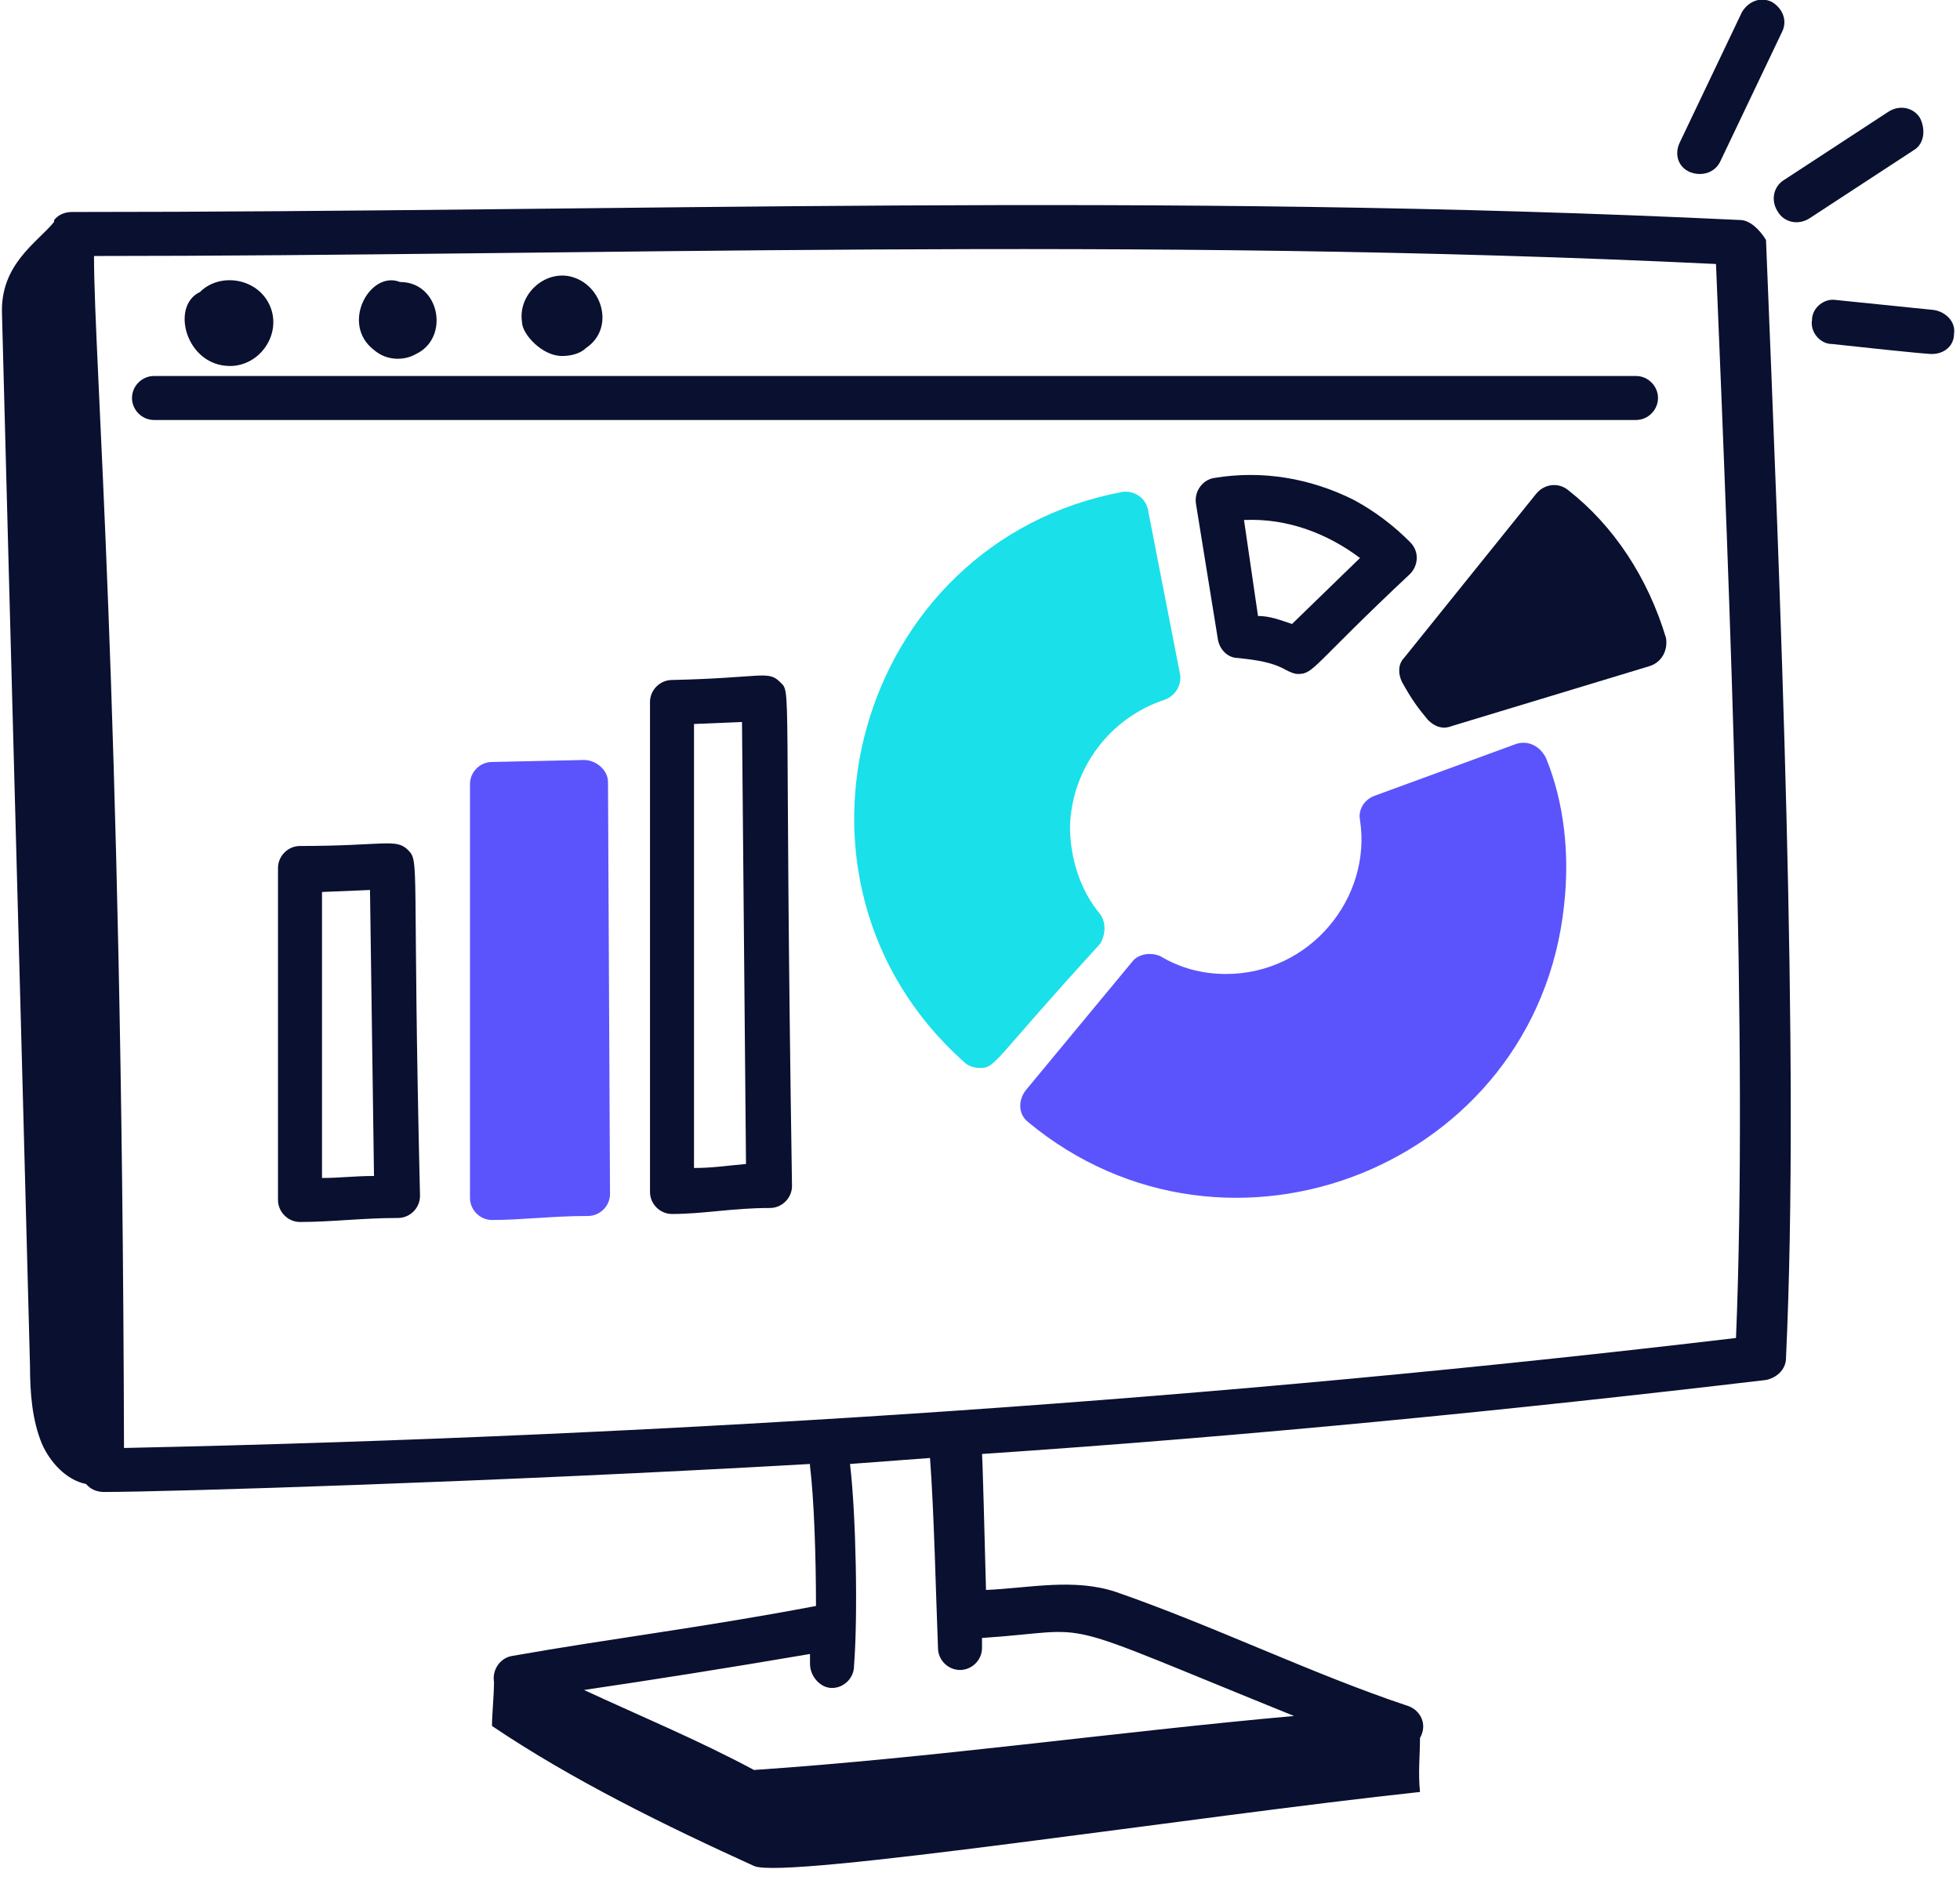
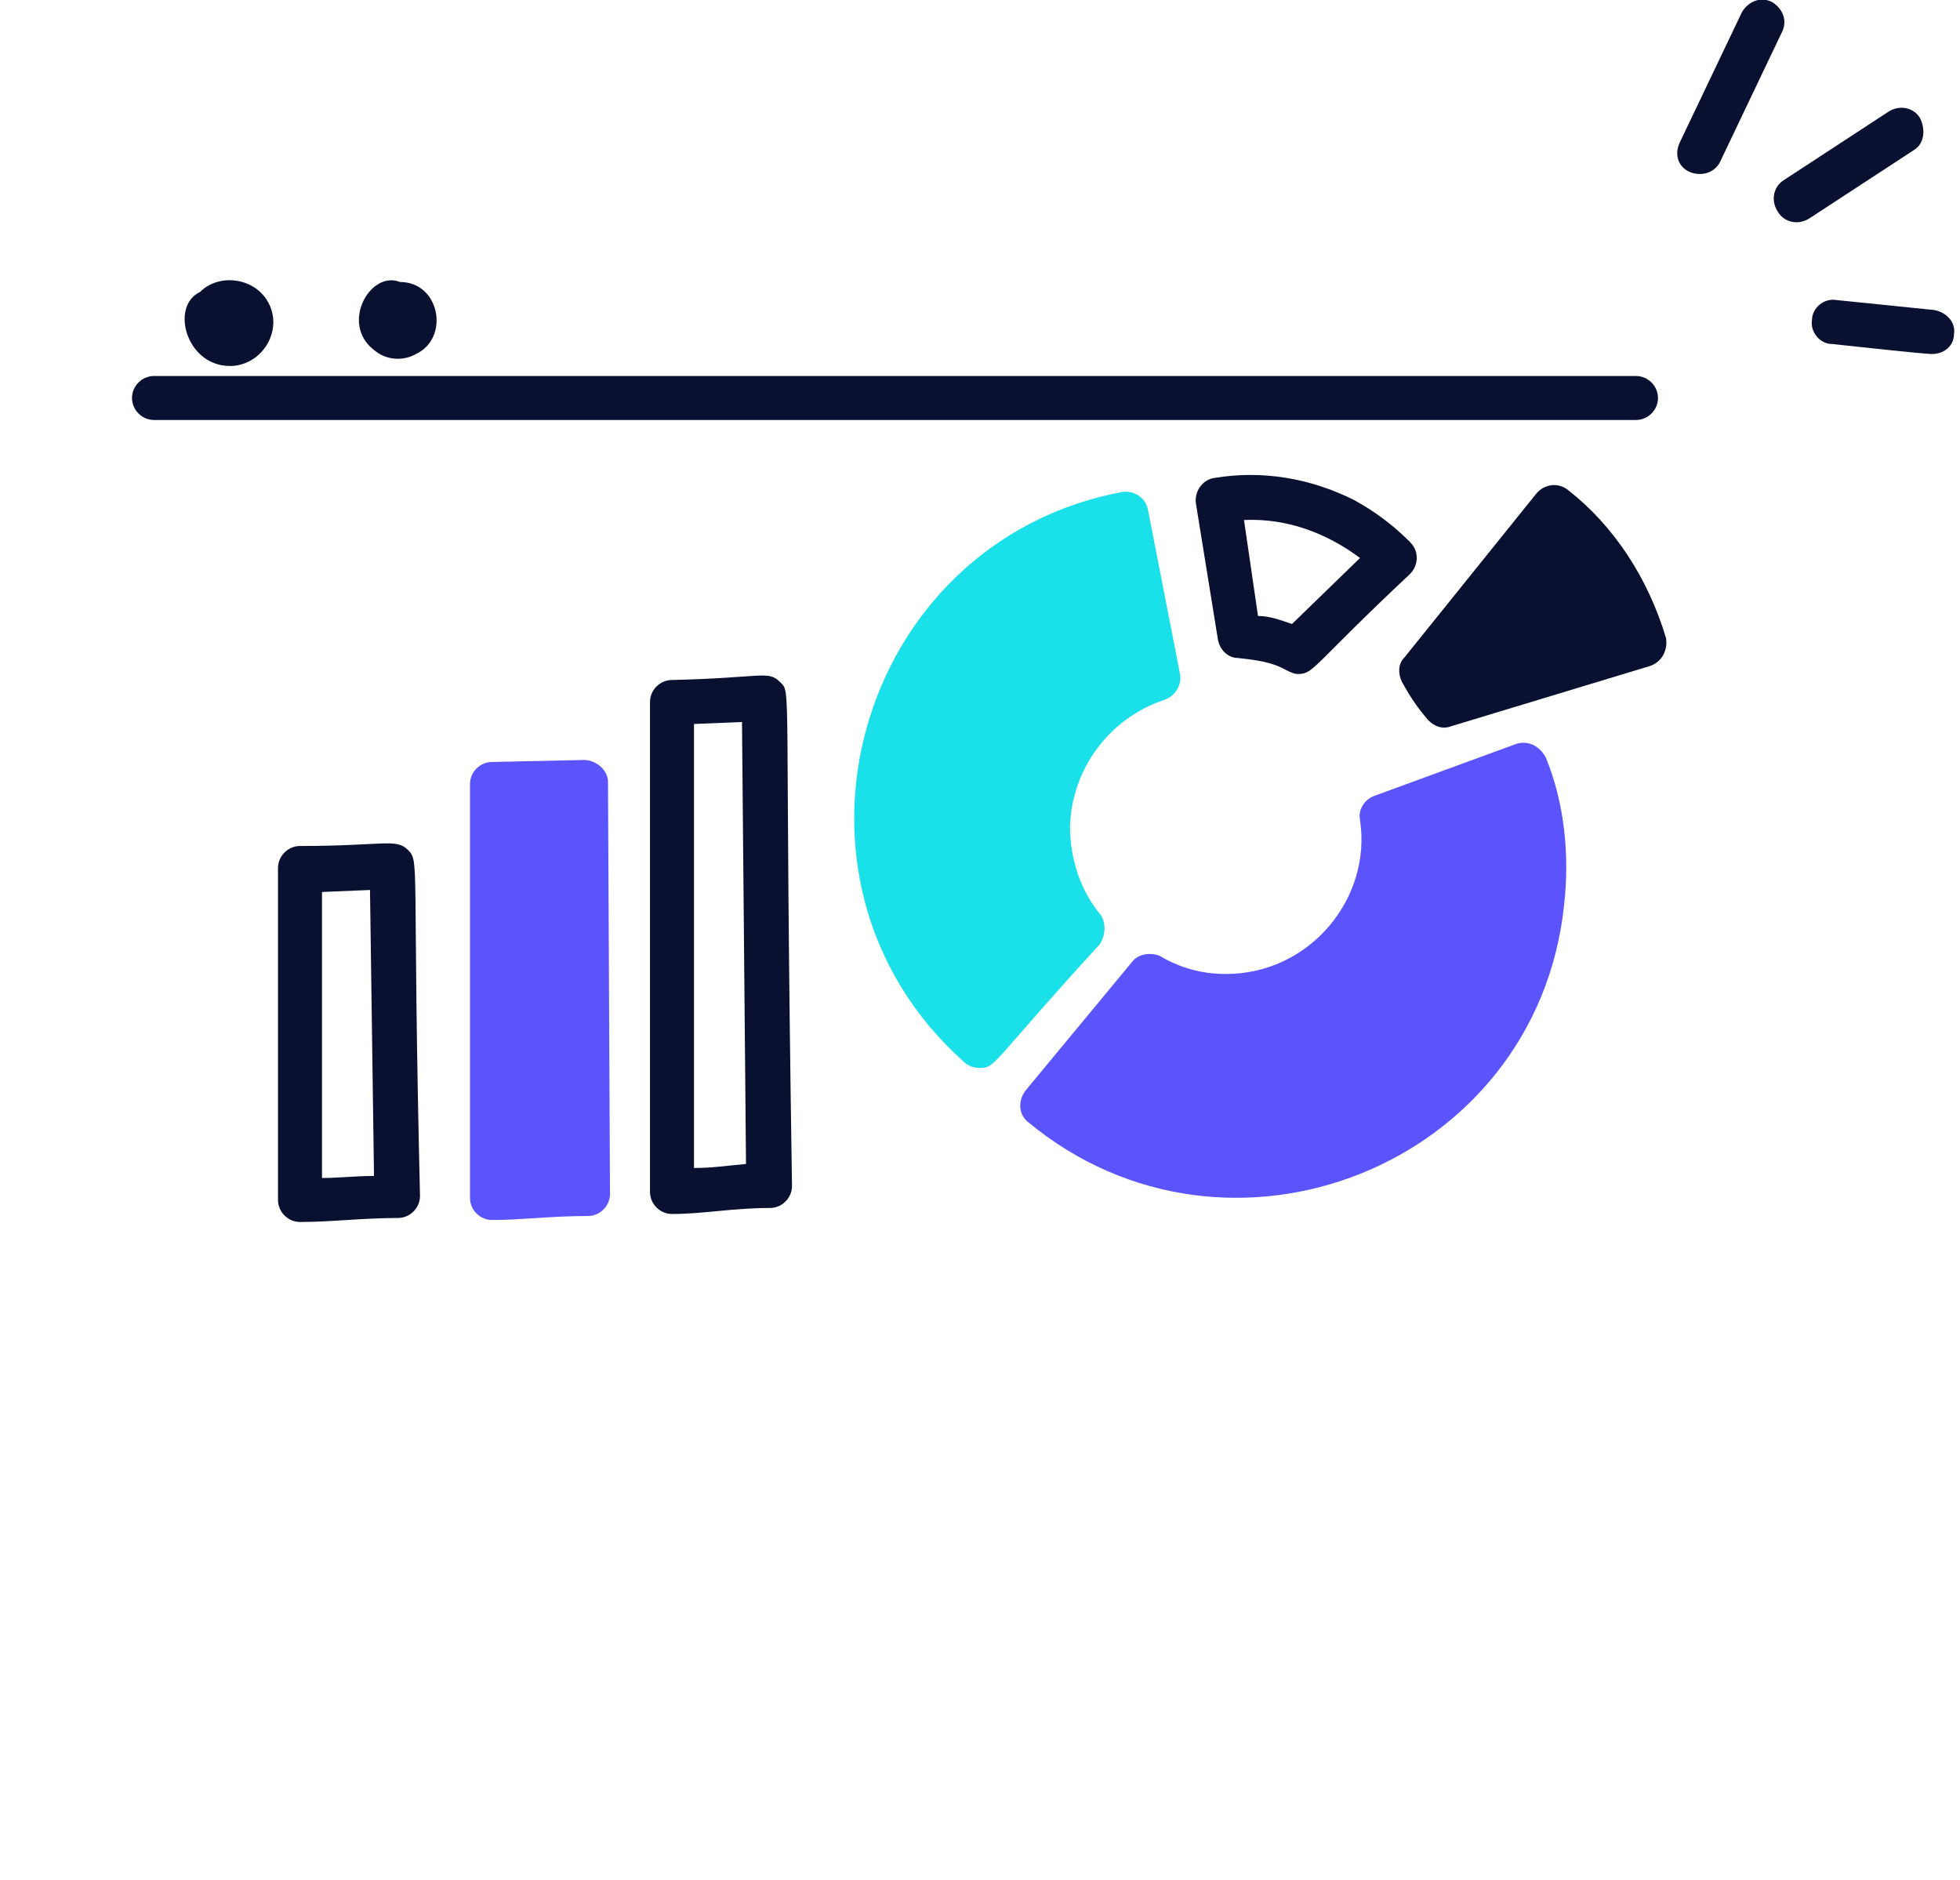
<svg xmlns="http://www.w3.org/2000/svg" version="1.1" id="Layer_1" x="0px" y="0px" width="98px" height="94px" viewBox="0 0 98 94" style="enable-background:new 0 0 98 94;" xml:space="preserve">
  <style type="text/css">
	.st0{fill:#1AE0E9;}
	.st1{fill:#0A102F;}
	.st2{fill:#5B54FC;}
</style>
  <path class="st0" d="M59,33.7c0.1,0.5-0.2,1.1-0.8,1.3c-2.7,0.9-4.6,3.4-4.7,6.3c0,1.6,0.5,3.2,1.5,4.4c0.3,0.4,0.3,1,0,1.5  c-5.4,5.9-5.2,6.2-6,6.2c-0.3,0-0.6-0.1-0.8-0.3c-10.2-9.1-5.4-26,7.9-28.5c0.6-0.1,1.2,0.3,1.3,0.9L59,33.7z" />
  <path class="st1" d="M60.7,23.9c-0.6,0.1-1,0.7-0.9,1.3l1.1,6.8c0.1,0.5,0.5,0.9,1,0.9c0.9,0.1,1.7,0.2,2.4,0.6  c0.2,0.1,0.4,0.2,0.6,0.2c0.8,0,0.7-0.4,5.6-5c0.4-0.4,0.5-1.1,0-1.6c-0.8-0.8-1.7-1.5-2.8-2.1C65.5,23.9,63.1,23.5,60.7,23.9z   M64.6,31.2c-0.6-0.2-1.1-0.4-1.7-0.4L62.2,26c2.2-0.1,4.2,0.7,5.8,1.9L64.6,31.2z" />
  <path class="st2" d="M78.2,45.3c-1.4,13-16.8,19.1-26.8,10.8c-0.5-0.4-0.5-1.1-0.1-1.6l5.3-6.4c0.3-0.4,0.9-0.5,1.4-0.3  c1,0.6,2.1,0.9,3.3,0.9c4.2,0,7.3-3.8,6.7-7.7c-0.1-0.5,0.2-1,0.7-1.2l7.1-2.6c0.6-0.2,1.2,0.1,1.5,0.7  C78.2,40.1,78.5,42.7,78.2,45.3z" />
  <path class="st1" d="M78.4,24.5c-0.5-0.4-1.2-0.3-1.6,0.2l-6.6,8.2c-0.3,0.3-0.3,0.8-0.1,1.2c0.5,0.9,0.8,1.3,1.3,1.9  c0.3,0.3,0.7,0.5,1.2,0.3l9.9-3c0.6-0.2,0.9-0.8,0.8-1.4C82.4,28.9,80.7,26.3,78.4,24.5z" />
-   <path class="st1" d="M87,11c-29.3-1.4-55.5-0.4-83.4-0.4l0,0c-0.3,0-0.6,0.1-0.8,0.3C2.7,11,2.7,11,2.7,11.1c-0.8,1-2.7,2.1-2.6,4.6  c0.4,15.4,1,37.2,1.4,52.6c0,1.3,0.1,2.7,0.6,3.9c0.4,0.9,1.2,1.8,2.2,2l0.1,0.1c0.2,0.2,0.5,0.3,0.8,0.3c3,0,19.6-0.5,35.3-1.4  c0,0,0,0,0,0.1c0.2,1.6,0.3,4.5,0.3,7c-5.8,1.1-10.1,1.6-15.2,2.5c-0.6,0.1-1,0.7-0.9,1.3c0,0.7-0.1,1.6-0.1,2.2c4,2.7,8.7,5,13.1,7  c1.5,0.7,22.1-2.5,33.3-3.7c-0.1-1,0-1.8,0-2.7c0.4-0.7,0-1.4-0.6-1.6c-4.8-1.6-9.7-4-14.6-5.7c-2.1-0.7-4.3-0.2-6.5-0.1  c-0.2-7.8-0.2-6.7-0.2-6.8c13.4-0.9,26.5-2.2,39.2-3.7c0.5-0.1,1-0.5,1-1.1C90,53,89,29.3,88.3,12C88,11.5,87.5,11,87,11z   M46.9,82.4c0,0.6,0.5,1.1,1.1,1.1l0,0c0.6,0,1.1-0.5,1.1-1.1c0-0.2,0-0.4,0-0.5c6-0.4,3-1.2,15.6,3.9c-8.9,0.8-18.1,2.1-27,2.7  c-2.8-1.5-5.7-2.7-8.5-4c3.4-0.5,7.2-1.1,11.3-1.8c0,0.2,0,0.3,0,0.5c0,0.6,0.5,1.2,1.1,1.2s1.1-0.5,1.1-1.1  c0.2-2.5,0.1-7.6-0.2-10.1c1.3-0.1,2.7-0.2,4-0.3C46.7,75.5,46.8,79.9,46.9,82.4z M86.8,66.9c-25.3,3-52.4,4.9-80.6,5.5  c-0.1-38-1.5-54.3-1.5-59.6c24.6,0,52-1,81.1,0.4C86.5,30,87.4,52.4,86.8,66.9z" />
  <path class="st1" d="M85,8.7c0.4,0,0.8-0.2,1-0.6l3.1-6.5c0.3-0.6,0-1.2-0.5-1.5c-0.6-0.3-1.2,0-1.5,0.5L84,7.1  C83.6,7.9,84.1,8.7,85,8.7z" />
  <path class="st1" d="M96,5.9c-0.3-0.5-1-0.7-1.6-0.3L89.2,9c-0.5,0.3-0.7,1-0.3,1.6c0.3,0.5,1,0.7,1.6,0.3l5.2-3.4  C96.2,7.2,96.3,6.5,96,5.9z" />
  <path class="st1" d="M96.7,15.5L91.8,15c-0.6-0.1-1.2,0.4-1.2,1c-0.1,0.6,0.4,1.2,1,1.2c4.6,0.5,4.9,0.5,5,0.5c0.6,0,1.1-0.4,1.1-1  C97.8,16.1,97.3,15.6,96.7,15.5z" />
  <path class="st1" d="M20.4,42.5c-0.6-0.6-1.2-0.2-5.4-0.2c-0.6,0-1.1,0.5-1.1,1.1V60c0,0.6,0.5,1.1,1.1,1.1c1.6,0,3.1-0.2,4.9-0.2  c0.6,0,1.1-0.5,1.1-1.1C20.6,43,21,43.1,20.4,42.5z M16.1,58.9V44.6l2.4-0.1l0.2,14.3C17.7,58.8,17,58.9,16.1,58.9z" />
  <path class="st2" d="M30.5,59.7c0,0.6-0.5,1.1-1.1,1.1c-1.8,0-3.3,0.2-4.8,0.2c-0.6,0-1.1-0.5-1.1-1.1V39.2c0-0.6,0.5-1.1,1.1-1.1  l4.6-0.1c0.6,0,1.2,0.5,1.2,1.1L30.5,59.7z" />
  <path class="st1" d="M39,34.1c-0.6-0.6-0.9-0.2-5.4-0.1c-0.6,0-1.1,0.5-1.1,1.1v24.5c0,0.6,0.5,1.1,1.1,1.1c1.6,0,3-0.3,4.9-0.3  c0.6,0,1.1-0.5,1.1-1.1C39.2,33.6,39.6,34.7,39,34.1z M34.7,58.4V36.2l2.4-0.1l0.2,22.1C36.2,58.3,35.6,58.4,34.7,58.4z" />
  <path class="st1" d="M82.9,19.9c0-0.6-0.5-1.1-1.1-1.1H7.7c-0.6,0-1.1,0.5-1.1,1.1S7.1,21,7.7,21h74.1C82.4,21,82.9,20.5,82.9,19.9z  " />
  <path class="st1" d="M11.5,18.3c1.5,0,2.6-1.6,2-3S11,13.6,10,14.6C8.5,15.3,9.3,18.3,11.5,18.3z" />
  <path class="st1" d="M20.8,17.7c1.7-0.8,1.2-3.6-0.8-3.6c-1.5-0.6-3,2.1-1.3,3.4C19.4,18.1,20.3,18,20.8,17.7z" />
-   <path class="st1" d="M28.1,17.8c0.4,0,0.9-0.1,1.2-0.4c1.5-1,0.8-3.3-0.9-3.6c-1.3-0.2-2.5,1-2.3,2.3C26.1,16.7,27.1,17.8,28.1,17.8  z" />
</svg>